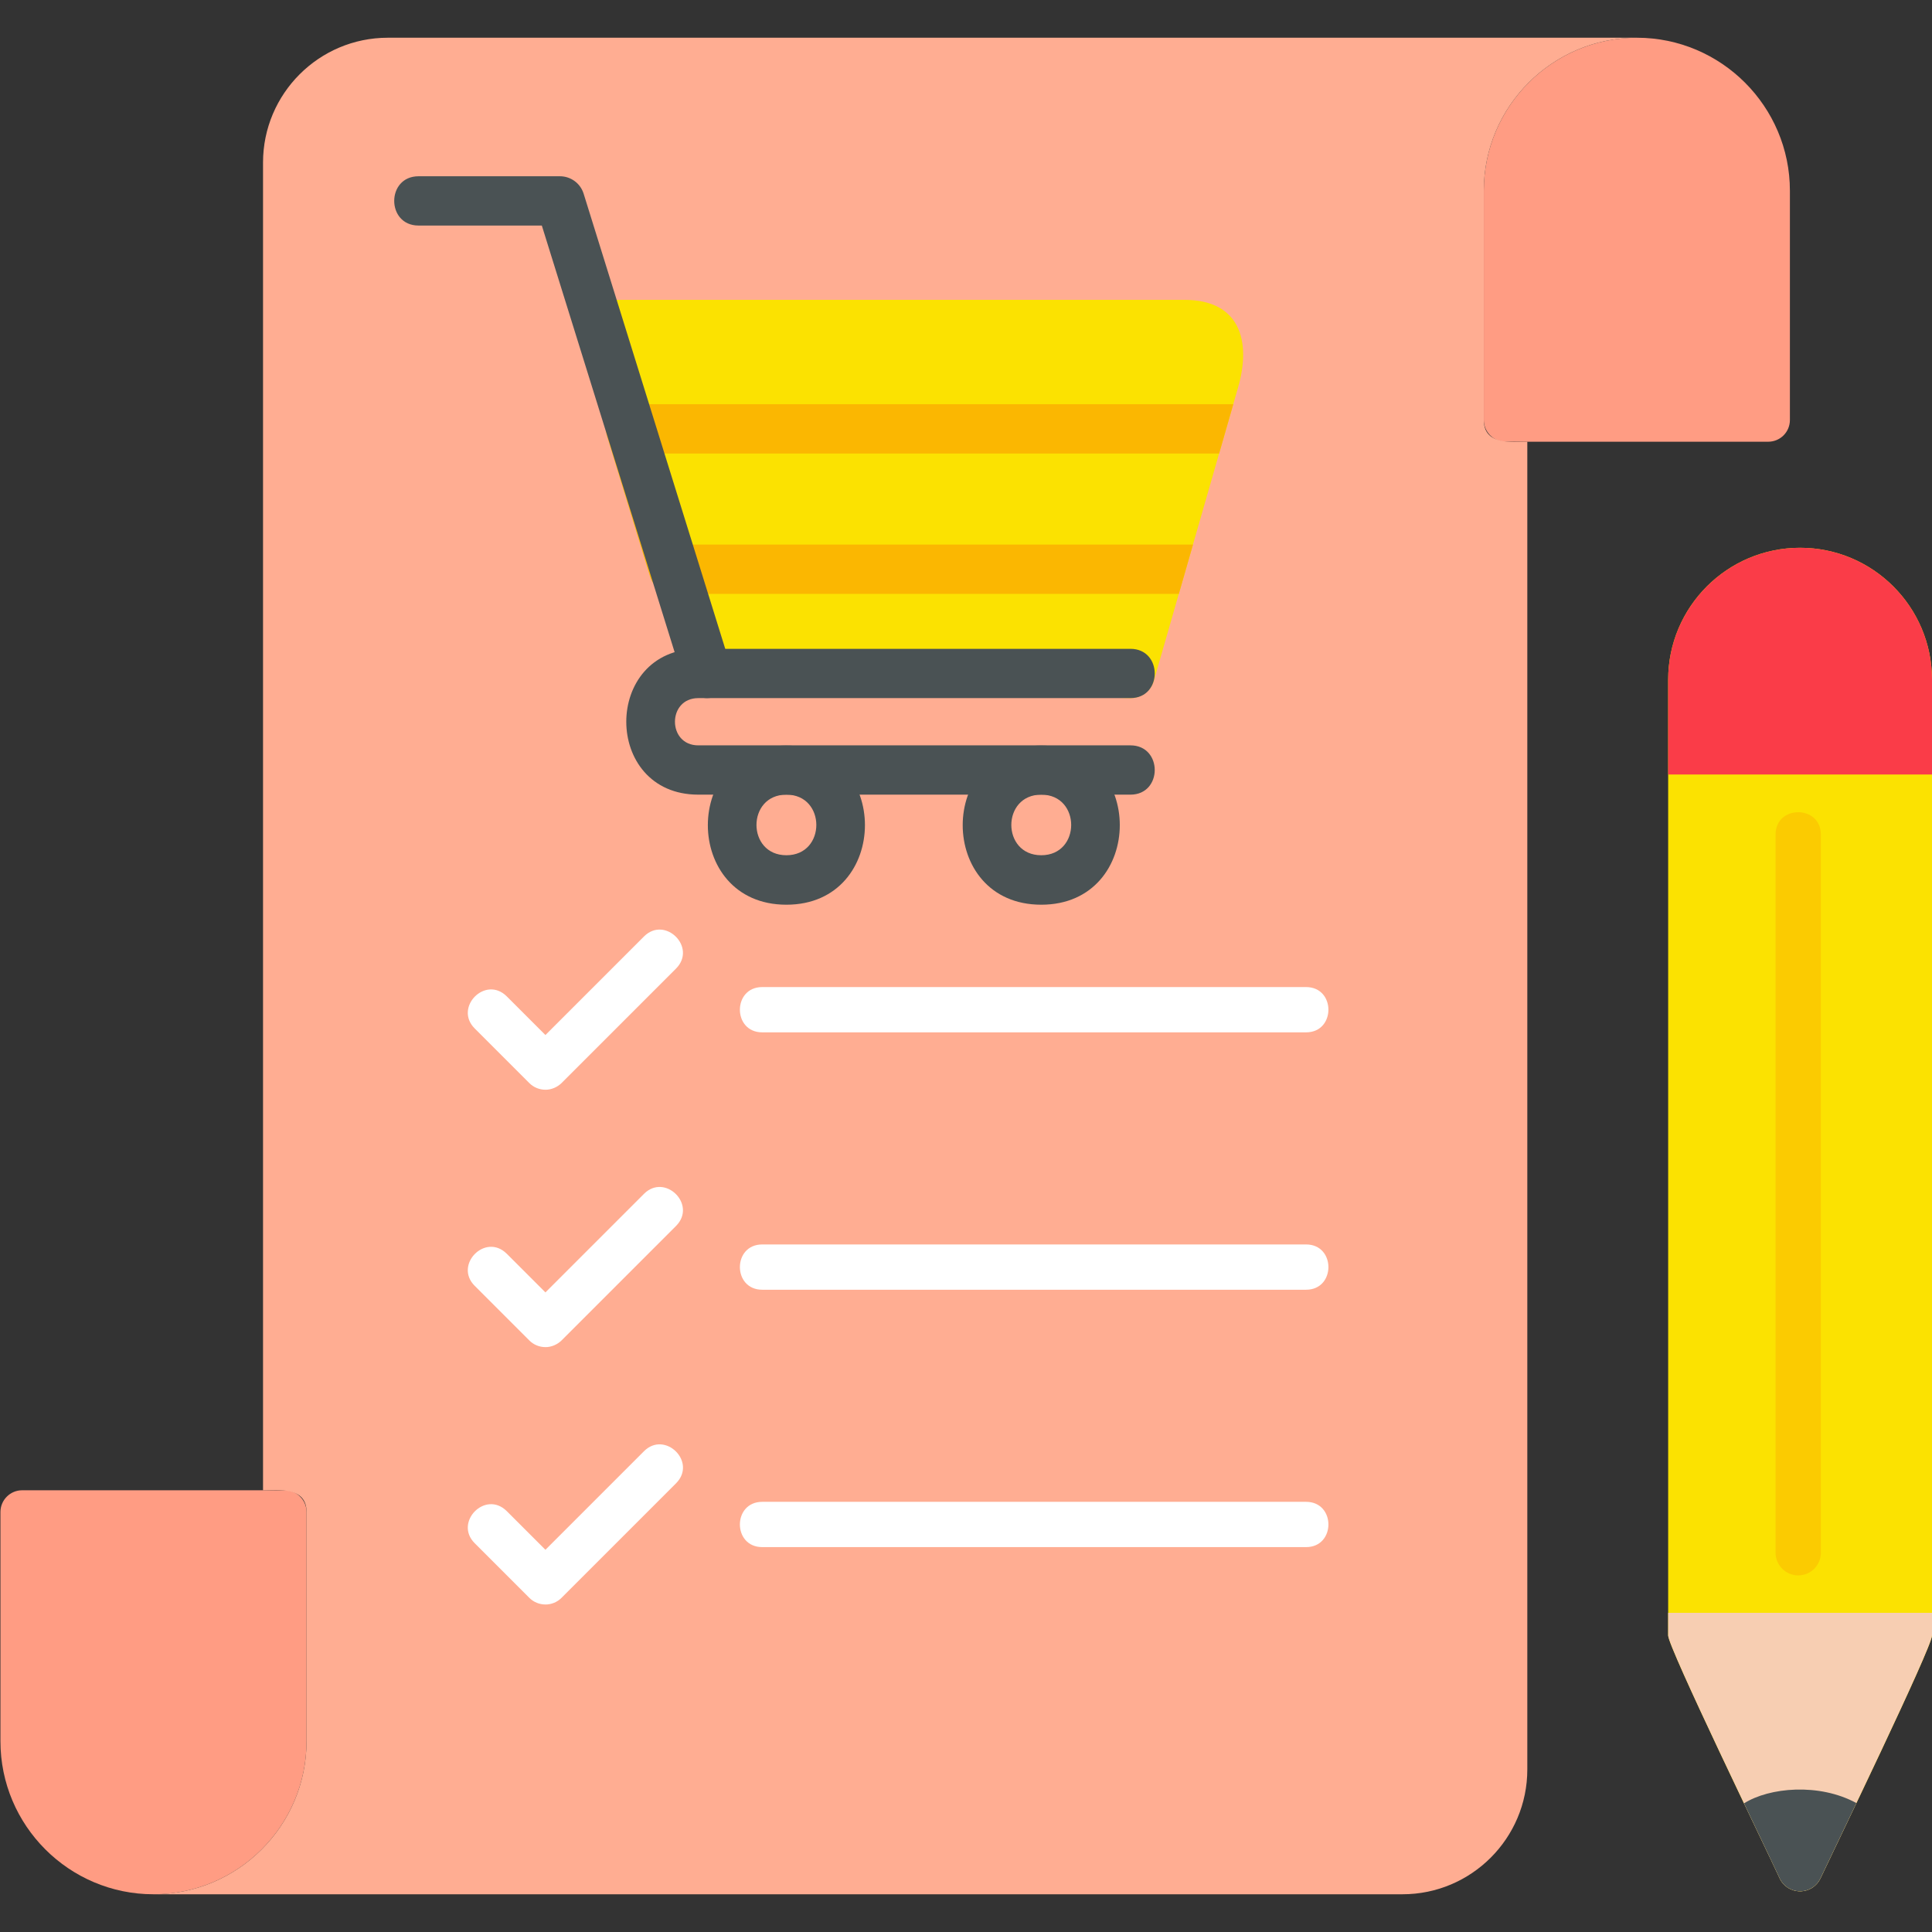
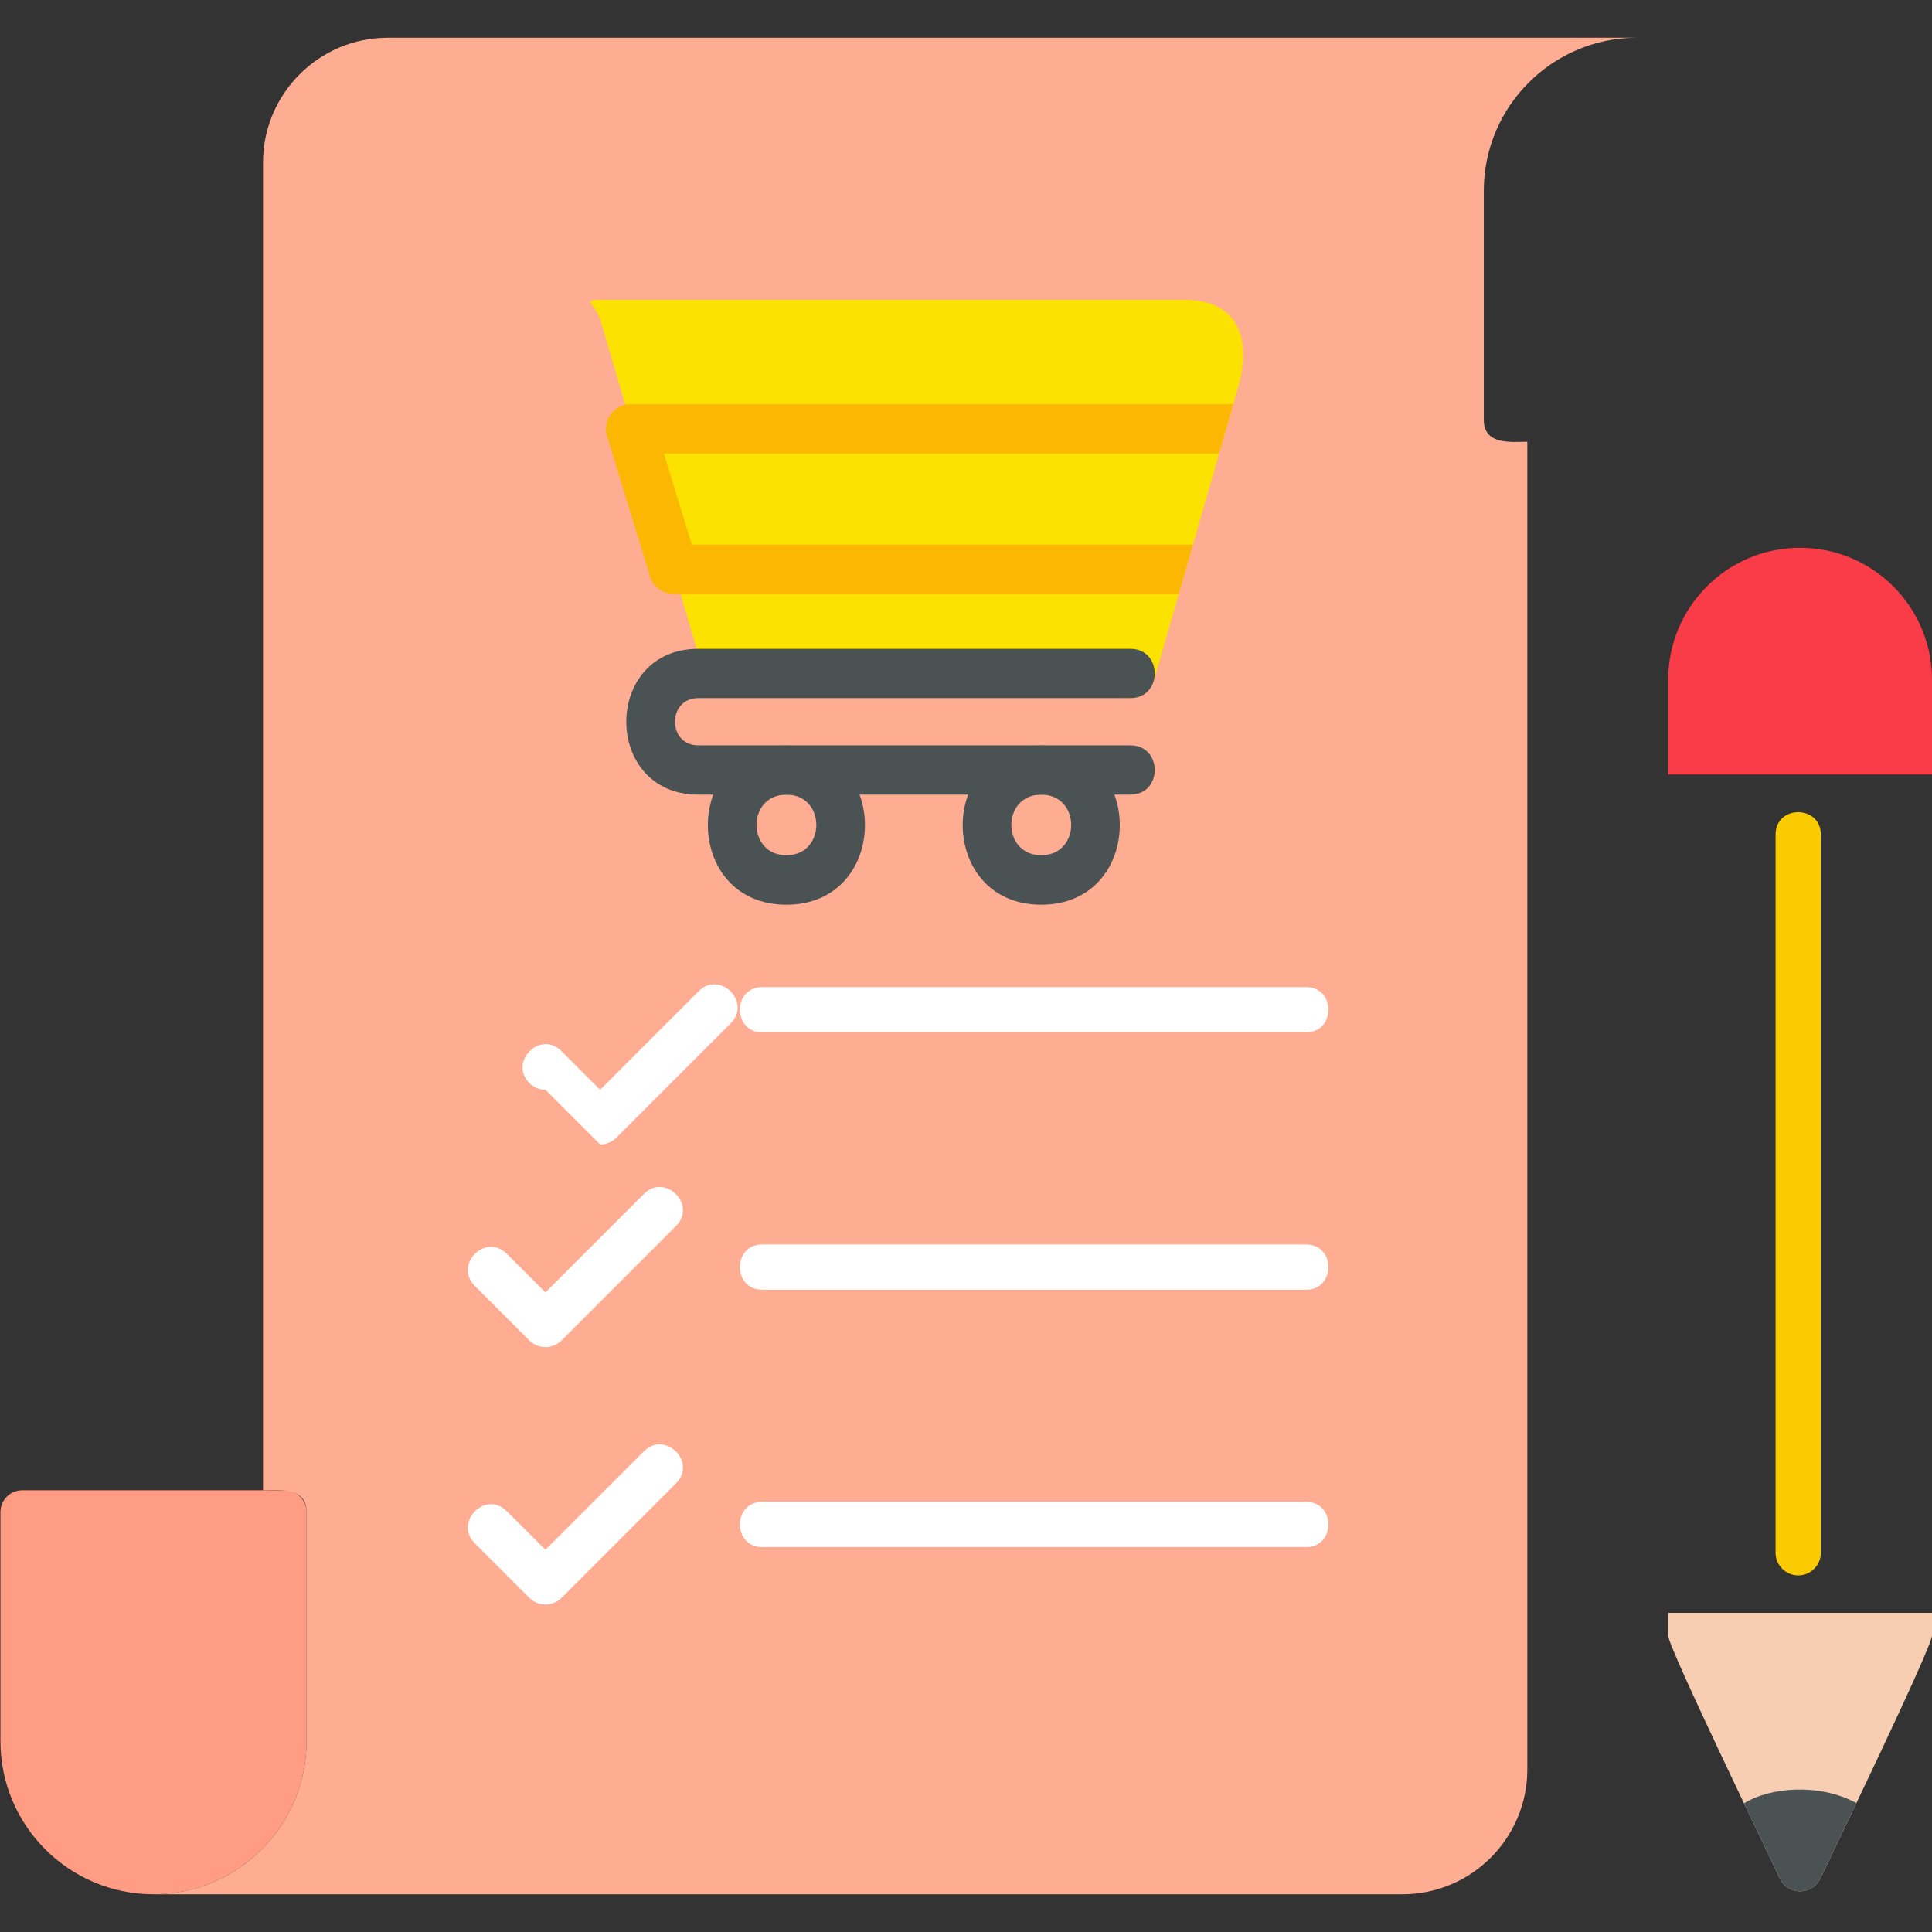
<svg xmlns="http://www.w3.org/2000/svg" clip-rule="evenodd" fill-rule="evenodd" height="512" image-rendering="optimizeQuality" shape-rendering="geometricPrecision" text-rendering="geometricPrecision" viewBox="0 0 1706.66 1706.66" width="512">
  <rect x="0" y="0" width="1706.66" height="1706.66" fill="#333333" stroke="none" />
  <g id="Layer_x0020_1">
    <path d="" />
-     <path d="m1590.13 1670.69c-7.78 0-14.86-4.44-18.06-11.53-11.68-25.4-98.47-203.97-98.47-214.44v-844.3c0-64.31 52.22-116.53 116.53-116.53s116.53 52.22 116.53 116.53v844.3c0 10.42-86.84 189.66-98.47 214.44-3.33 7.09-10.28 11.53-18.06 11.53z" fill="#fbe201" />
    <path d="m1588.47 1391.66c-10.97 0-20-9.03-20-20v-634.44c0-26.33 40-26.33 40 0v634.44c0 11.11-9.03 20-20 20z" fill="#fbcb01" />
    <path d="m1473.61 684.16v-83.74c0-64.31 52.22-116.53 116.53-116.53s116.53 52.22 116.53 116.53v83.74z" fill="#fa3c48" />
    <path d="m1590.13 1670.69c-7.78 0-14.86-4.44-18.06-11.53-11.68-25.4-98.47-203.97-98.47-214.44v-19.99h233.06v19.99c0 10.42-86.84 189.66-98.47 214.44-3.33 7.09-10.28 11.53-18.06 11.53z" fill="#f7ceb2" />
    <path d="m1590.13 1670.69c-7.78 0-14.86-4.44-18.06-11.53-3.96-8.61-16.55-34.83-31.47-66.13 22.29-14.12 66.31-18.21 99.28-.27-15.03 31.54-27.74 57.94-31.7 66.39-3.33 7.09-10.28 11.53-18.06 11.53z" fill="#4a5254" />
    <path d="m135.59 1673.33c-74.61 0-135.2-60.72-135.2-135.2v-202.46c0-10.54 8.54-19.22 19.22-19.22h231.96c10.68 0 19.22 8.67 19.22 19.22v202.46c0 74.47-60.59 135.2-135.2 135.2z" fill="#ff9c83" />
-     <path d="m1561.92 390.21h-231.96c-10.55 0-19.22-8.54-19.22-19.22v-202.46c0-74.61 60.72-135.2 135.2-135.2 74.47 0 135.2 60.73 135.2 135.2v202.46c0 10.67-8.54 19.22-19.22 19.22z" fill="#ff9c83" />
    <path d="m1238.93 1673.33h-1103.34c74.61 0 135.2-60.72 135.2-135.2v-202.46c0-22.63-24.94-19.22-38.44-19.22v-1172.88c0-60.72 49.38-110.24 110.24-110.24h1103.34c-74.47 0-135.2 60.59-135.2 135.2v202.46c0 22.64 24.96 19.22 38.44 19.22v1172.88c0 60.86-49.52 110.24-110.24 110.24z" fill="#ffad92" />
    <g fill="#fff">
      <path d="m1153.75 1366.66h-480.41c-26.33 0-26.33-40 0-40h480.41c26.3 0 26.3 40 0 40z" />
      <path d="m1153.75 1139.3h-480.41c-26.33 0-26.33-40 0-40h480.41c26.3 0 26.3 40 0 40z" />
      <path d="m1153.75 911.94h-480.41c-26.33 0-26.33-40 0-40h480.41c26.3 0 26.3 40 0 40z" />
-       <path d="m481.81 962.63c-5.28 0-10.42-2.08-14.17-5.83l-48.33-48.33c-18.49-18.49 9.43-47.07 28.33-28.33l34.17 34.17 87.08-87.08c18.54-18.54 46.97 9.53 28.33 28.33l-101.25 101.25c-3.75 3.61-8.89 5.84-14.17 5.84z" />
+       <path d="m481.81 962.63c-5.28 0-10.42-2.08-14.17-5.83c-18.49-18.49 9.43-47.07 28.33-28.33l34.17 34.17 87.08-87.08c18.54-18.54 46.97 9.53 28.33 28.33l-101.25 101.25c-3.75 3.61-8.89 5.84-14.17 5.84z" />
      <path d="m481.81 1189.99c-5.28 0-10.42-2.08-14.17-5.83l-48.33-48.33c-18.49-18.49 9.43-47.07 28.33-28.33l34.17 34.17 87.08-87.08c18.54-18.54 46.97 9.53 28.33 28.33l-101.25 101.25c-3.75 3.62-8.89 5.84-14.17 5.84z" />
      <path d="m481.81 1417.35c-5.28 0-10.42-2.08-14.17-5.83l-48.33-48.33c-18.49-18.49 9.43-47.07 28.33-28.33l34.17 34.17 87.08-87.08c18.49-18.49 47.07 9.43 28.33 28.33l-101.25 101.25c-3.75 3.76-8.89 5.84-14.17 5.84z" />
    </g>
    <path d="m998.58 616.69-356.55-8.5c-9.52-.23-17.99-6.2-20.87-15.42l-90.53-309.42c-4.13-13.72-16.89-18.48-1.82-18.48h517.39c49.58 0 59.16 37 47.47 77.41l-74.24 258.54c-2.57 9.52-11.19 15.87-20.87 15.87z" fill="#fbe201" />
    <path d="m574.61 510.45-38.39-125.24c-4.13-13.73 5.8-28.12 20.87-28.12h532.34l-12.5 43.54h-490.5l24.65 80.44h442.76l-12.5 43.54h-446.29c-9.07 0-17.2-5.63-20.43-14.16z" fill="#fbb701" />
-     <path d="m624.68 616.69c-9.22 0-17.84-6.05-20.86-15.27l-125.19-402.18h-108.87c-28.7 0-28.7-43.54 0-43.54h124.89c9.52 0 17.99 6.2 20.87 15.27l129.88 417.45c4.53 14.44-6.72 28.27-20.72 28.27z" fill="#4a5254" />
    <path d="m998.58 701.96h-381.76c-84.78 0-84.78-128.81 0-128.81h381.76c28.63 0 28.63 43.54 0 43.54h-381.76c-27.45 0-27.45 41.73 0 41.73h381.76c28.63 0 28.63 43.54 0 43.54z" fill="#4a5254" />
    <path d="m694.68 799.19c-92.61 0-92.44-140.61 0-140.61 92.5 0 92.5 140.61 0 140.61zm0-97.22c-35.25 0-35.25 53.52 0 53.52s35.25-53.52 0-53.52z" fill="#4a5254" />
    <path d="m919.81 799.19c-92.61 0-92.44-140.61 0-140.61 92.5 0 92.5 140.61 0 140.61zm0-97.22c-35.25 0-35.25 53.52 0 53.52s35.25-53.52 0-53.52z" fill="#4a5254" />
  </g>
</svg>